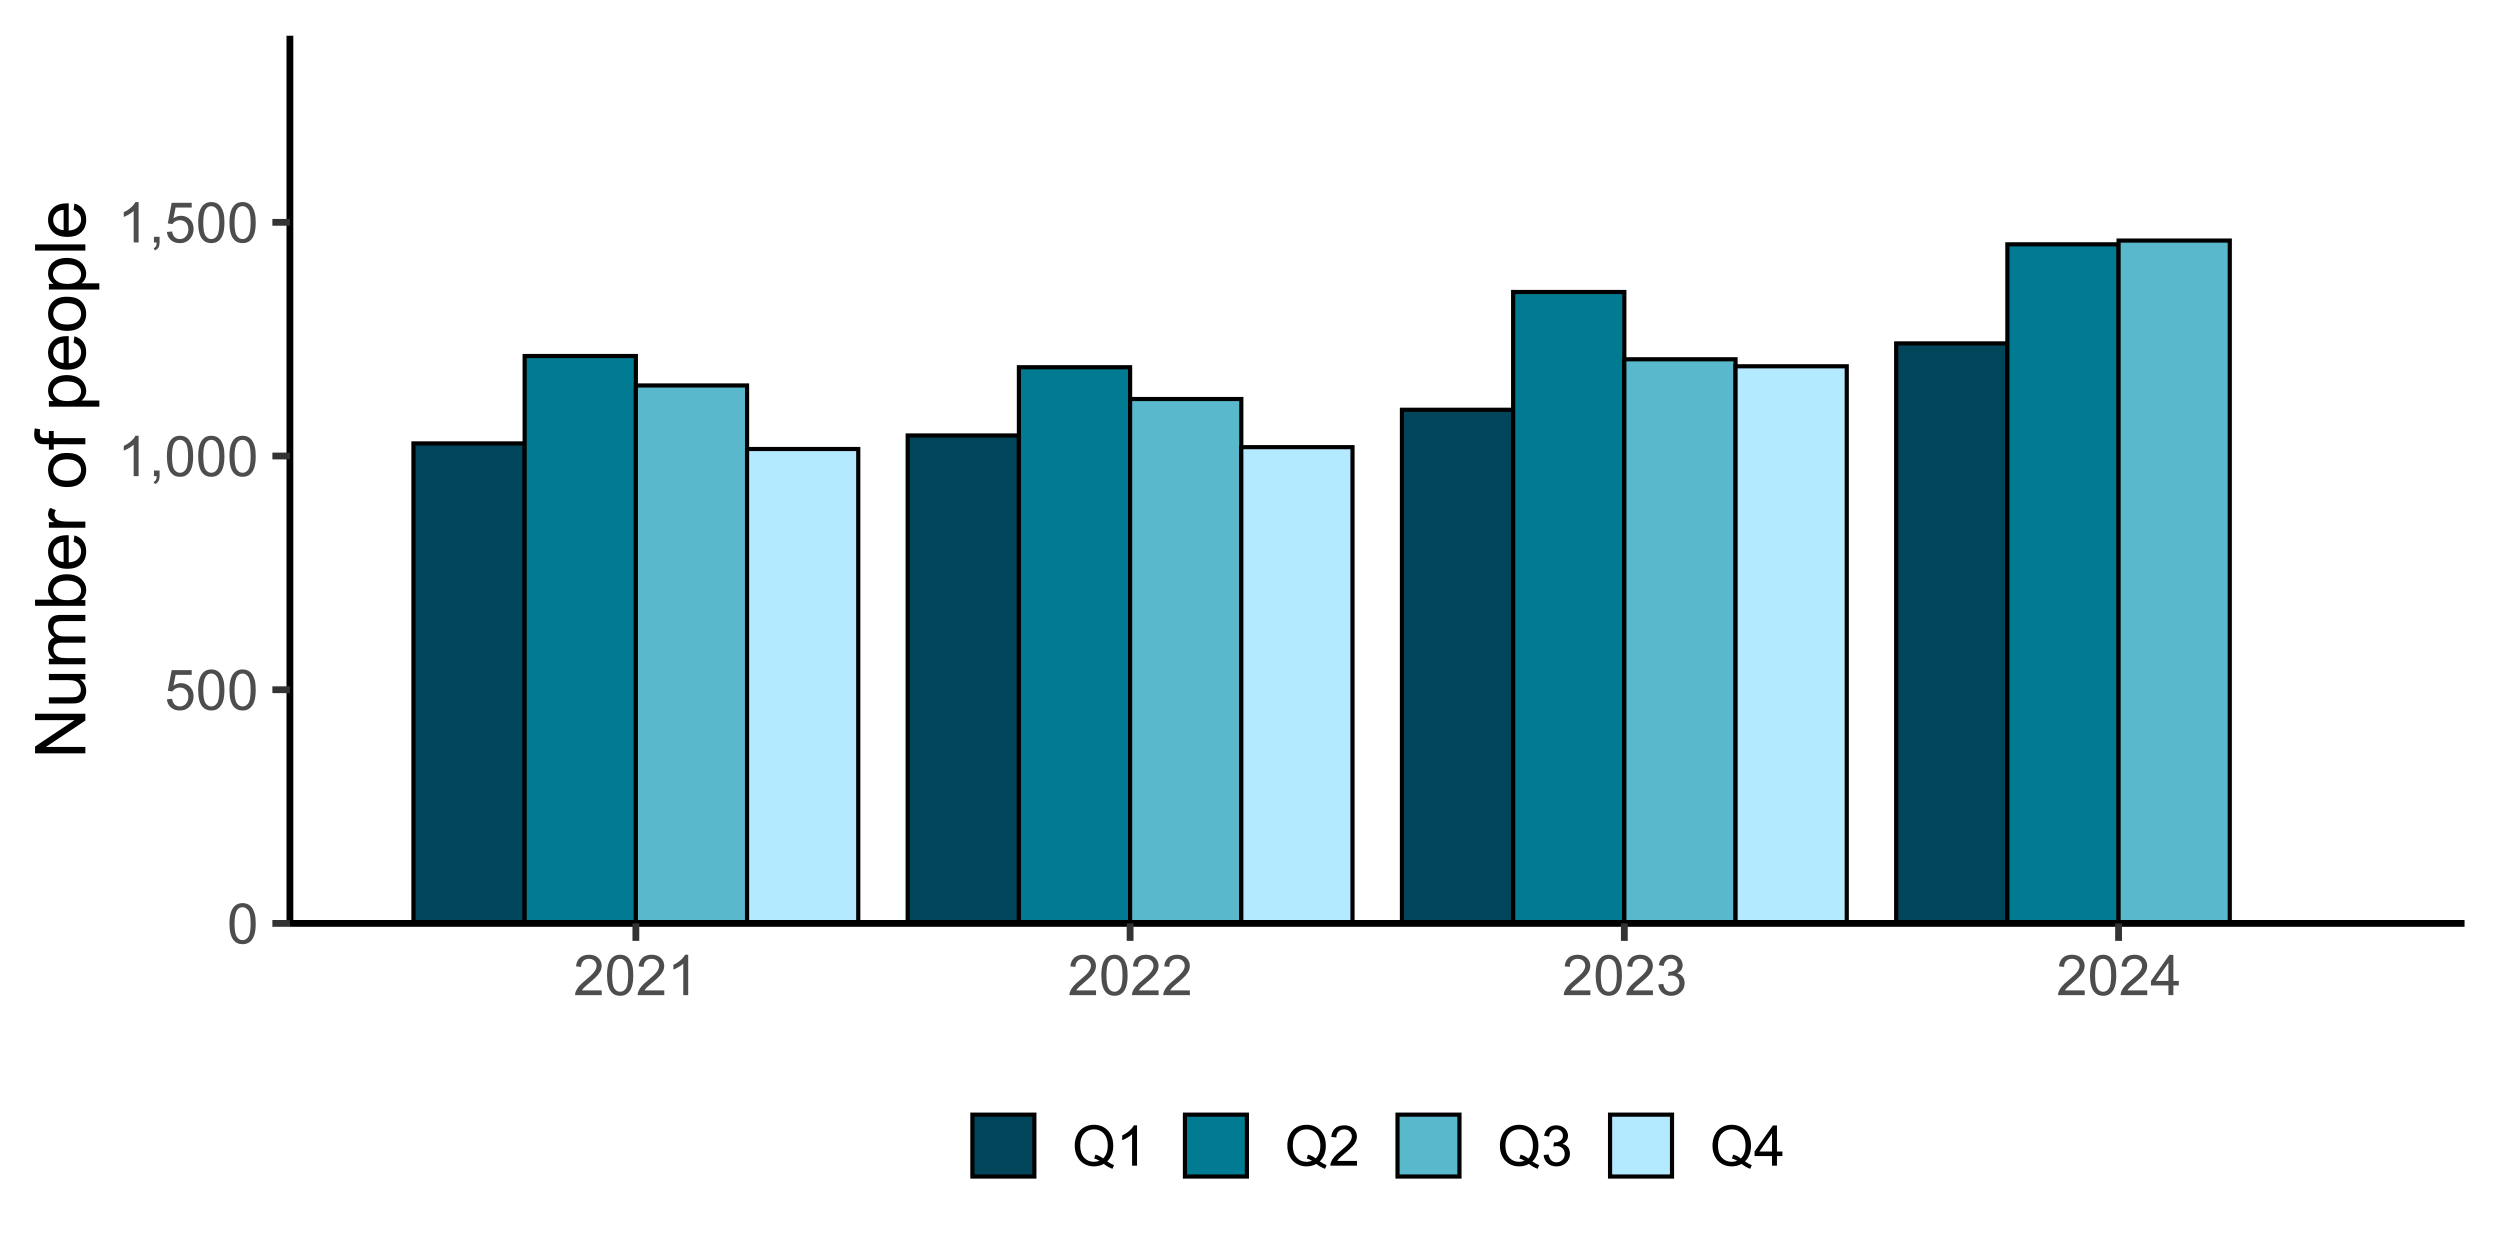
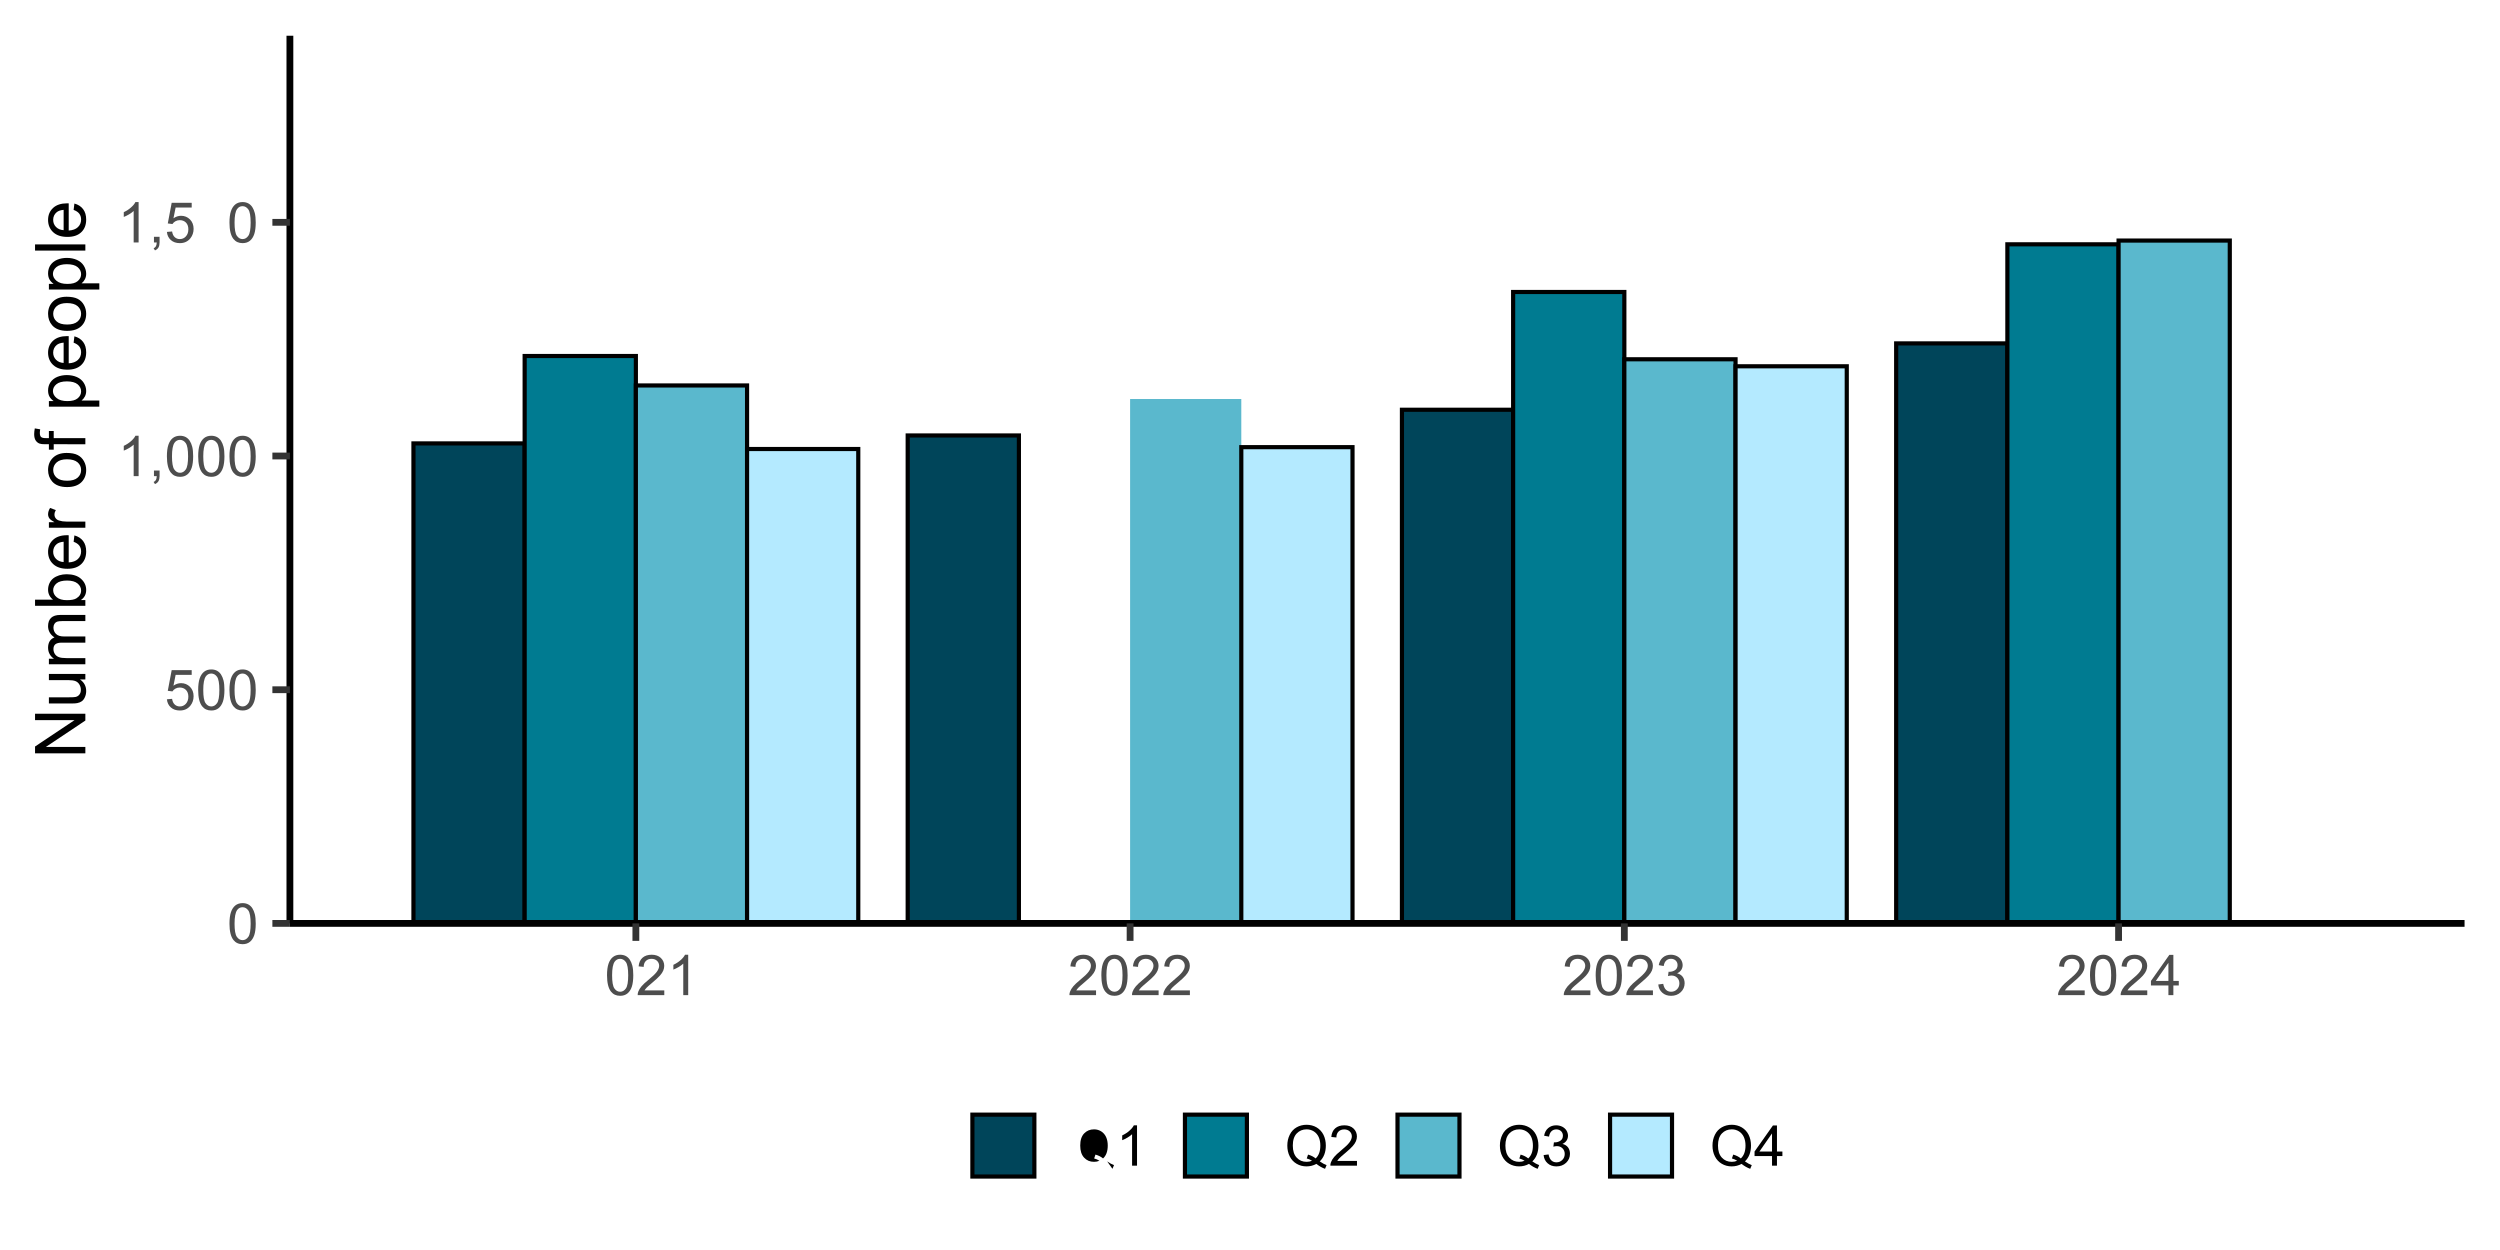
<svg xmlns="http://www.w3.org/2000/svg" width="560" height="280" xml:space="preserve" overflow="hidden">
  <rect width="100%" height="100%" fill="#808080" stroke="none" />
  <g>
-     <path d="M0 0 559.344 0 559.344 279.672 0 279.672Z" fill="#FFFFFF" transform="matrix(1.001 0 0 1 0 0.164)" />
    <path d="M0 0 559.344 0 559.344 279.672 0 279.672Z" fill="#FFFFFF" transform="matrix(1.001 0 0 1 0 0.164)" />
    <path d="M0 279.672 559.344 279.672 559.344 0 0 0Z" stroke="#FFFFFF" stroke-width="1.526" stroke-linecap="round" stroke-linejoin="round" stroke-miterlimit="10" fill="none" transform="matrix(1.001 0 0 1 0 0.164)" />
    <g>
      <path d="M64.872 206.678 551.506 206.678 551.506 7.835 64.872 7.835Z" fill="#FFFFFF" transform="matrix(1.001 0 0 1 0 0.164)" />
    </g>
    <g>
      <path d="M92.522 206.678 117.406 206.678 117.406 99.159 92.522 99.159Z" fill="#00455A" transform="matrix(1.001 0 0 1 0 0.164)" />
    </g>
    <g>
      <path d="M92.522 206.678 117.406 206.678 117.406 99.159 92.522 99.159Z" stroke="#000000" stroke-width="0.933" stroke-miterlimit="10" fill="none" transform="matrix(1.001 0 0 1 0 0.164)" />
    </g>
    <g>
      <path d="M117.406 206.678 142.291 206.678 142.291 79.583 117.406 79.583Z" fill="#007B91" transform="matrix(1.001 0 0 1 0 0.164)" />
    </g>
    <g>
      <path d="M117.406 206.678 142.291 206.678 142.291 79.583 117.406 79.583Z" stroke="#000000" stroke-width="0.933" stroke-miterlimit="10" fill="none" transform="matrix(1.001 0 0 1 0 0.164)" />
    </g>
    <g>
      <path d="M142.291 206.678 167.175 206.678 167.175 86.179 142.291 86.179Z" stroke="#000000" stroke-width="0.933" stroke-miterlimit="10" fill="#5AB8CD" transform="matrix(1.001 0 0 1 0 0.164)" />
    </g>
    <g>
      <path d="M167.175 206.678 192.06 206.678 192.06 100.415 167.175 100.415Z" fill="#B4EAFF" transform="matrix(1.001 0 0 1 0 0.164)" />
    </g>
    <g>
      <path d="M167.175 206.678 192.06 206.678 192.06 100.415 167.175 100.415Z" stroke="#000000" stroke-width="0.933" stroke-miterlimit="10" fill="none" transform="matrix(1.001 0 0 1 0 0.164)" />
    </g>
    <g>
      <path d="M203.121 206.678 228.005 206.678 228.005 97.38 203.121 97.38Z" fill="#00455A" transform="matrix(1.001 0 0 1 0 0.164)" />
    </g>
    <g>
      <path d="M203.121 206.678 228.005 206.678 228.005 97.38 203.121 97.38Z" stroke="#000000" stroke-width="0.933" stroke-miterlimit="10" fill="none" transform="matrix(1.001 0 0 1 0 0.164)" />
    </g>
    <g>
-       <path d="M228.005 206.678 252.89 206.678 252.89 82.096 228.005 82.096Z" stroke="#000000" stroke-width="0.933" stroke-miterlimit="10" fill="#007B91" transform="matrix(1.001 0 0 1 0 0.164)" />
-     </g>
+       </g>
    <g>
      <path d="M252.89 206.678 277.774 206.678 277.774 89.214 252.89 89.214Z" fill="#5AB8CD" transform="matrix(1.001 0 0 1 0 0.164)" />
    </g>
    <g>
-       <path d="M252.89 206.678 277.774 206.678 277.774 89.214 252.89 89.214Z" stroke="#000000" stroke-width="0.933" stroke-miterlimit="10" fill="none" transform="matrix(1.001 0 0 1 0 0.164)" />
-     </g>
+       </g>
    <g>
      <path d="M277.774 206.678 302.658 206.678 302.658 99.999 277.774 99.999Z" fill="#B4EAFF" transform="matrix(1.001 0 0 1 0 0.164)" />
    </g>
    <g>
      <path d="M277.774 206.678 302.658 206.678 302.658 99.999 277.774 99.999Z" stroke="#000000" stroke-width="0.933" stroke-miterlimit="10" fill="none" transform="matrix(1.001 0 0 1 0 0.164)" />
    </g>
    <g>
      <path d="M313.72 206.678 338.604 206.678 338.604 91.621 313.72 91.621Z" stroke="#000000" stroke-width="0.933" stroke-miterlimit="10" fill="#00455A" transform="matrix(1.001 0 0 1 0 0.164)" />
    </g>
    <g>
      <path d="M338.604 206.678 363.488 206.678 363.488 65.241 338.604 65.241Z" fill="#007B91" transform="matrix(1.001 0 0 1 0 0.164)" />
    </g>
    <g>
      <path d="M338.604 206.678 363.488 206.678 363.488 65.241 338.604 65.241Z" stroke="#000000" stroke-width="0.933" stroke-miterlimit="10" fill="none" transform="matrix(1.001 0 0 1 0 0.164)" />
    </g>
    <g>
      <path d="M363.488 206.678 388.373 206.678 388.373 80.314 363.488 80.314Z" stroke="#000000" stroke-width="0.933" stroke-miterlimit="10" fill="#5AB8CD" transform="matrix(1.001 0 0 1 0 0.164)" />
    </g>
    <g>
      <path d="M388.376 206.678 413.261 206.678 413.261 81.884 388.376 81.884Z" fill="#B4EAFF" transform="matrix(1.001 0 0 1 0 0.164)" />
    </g>
    <g>
      <path d="M388.376 206.678 413.261 206.678 413.261 81.884 388.376 81.884Z" stroke="#000000" stroke-width="0.933" stroke-miterlimit="10" fill="none" transform="matrix(1.001 0 0 1 0 0.164)" />
    </g>
    <g>
      <path d="M424.318 206.678 449.203 206.678 449.203 76.756 424.318 76.756Z" fill="#00455A" transform="matrix(1.001 0 0 1 0 0.164)" />
    </g>
    <g>
      <path d="M424.318 206.678 449.203 206.678 449.203 76.756 424.318 76.756Z" stroke="#000000" stroke-width="0.933" stroke-miterlimit="10" fill="none" transform="matrix(1.001 0 0 1 0 0.164)" />
    </g>
    <g>
      <path d="M449.203 206.678 474.087 206.678 474.087 54.562 449.203 54.562Z" fill="#007B91" transform="matrix(1.001 0 0 1 0 0.164)" />
    </g>
    <g>
      <path d="M449.203 206.678 474.087 206.678 474.087 54.562 449.203 54.562Z" stroke="#000000" stroke-width="0.933" stroke-miterlimit="10" fill="none" transform="matrix(1.001 0 0 1 0 0.164)" />
    </g>
    <g>
      <path d="M474.087 206.678 498.972 206.678 498.972 53.722 474.087 53.722Z" fill="#5AB8CD" transform="matrix(1.001 0 0 1 0 0.164)" />
    </g>
    <g>
      <path d="M474.087 206.678 498.972 206.678 498.972 53.722 474.087 53.722Z" stroke="#000000" stroke-width="0.933" stroke-miterlimit="10" fill="none" transform="matrix(1.001 0 0 1 0 0.164)" />
    </g>
    <path d="M64.872 206.678 64.872 7.835" stroke="#000000" stroke-width="1.526" stroke-linejoin="round" stroke-miterlimit="10" fill="none" transform="matrix(1.001 0 0 1 0 0.164)" />
    <path d="M0.522-4.442C0.522-5.503 0.632-6.36 0.85-7.012 1.069-7.661 1.393-8.163 1.826-8.518 2.257-8.866 2.799-9.044 3.458-9.047 3.94-9.044 4.366-8.945 4.732-8.753 5.094-8.555 5.394-8.275 5.633-7.91 5.872-7.541 6.056-7.094 6.193-6.572 6.326-6.043 6.394-5.333 6.398-4.442 6.394-3.383 6.285-2.53 6.07-1.881 5.852-1.229 5.527-0.727 5.097-0.376 4.66-0.02 4.114 0.154 3.458 0.154 2.588 0.154 1.908-0.157 1.413-0.782 0.819-1.529 0.522-2.748 0.522-4.442ZM1.659-4.442C1.659-2.96 1.83-1.977 2.178-1.488 2.52-0.997 2.946-0.751 3.458-0.754 3.964-0.751 4.394-0.997 4.742-1.492 5.087-1.98 5.258-2.963 5.261-4.442 5.258-5.923 5.087-6.91 4.742-7.398 4.394-7.883 3.96-8.125 3.448-8.129 2.936-8.125 2.53-7.91 2.229-7.483 1.847-6.93 1.659-5.916 1.659-4.442Z" fill="#4D4D4D" transform="matrix(1.001 0 0 1 50.88 211.345)" />
    <path d="M0.522-2.359 1.683-2.458C1.768-1.891 1.966-1.465 2.281-1.181 2.591-0.894 2.97-0.751 3.417-0.754 3.947-0.751 4.397-0.952 4.769-1.355 5.135-1.755 5.319-2.287 5.322-2.957 5.319-3.585 5.141-4.083 4.79-4.448 4.431-4.81 3.967-4.991 3.397-4.995 3.038-4.991 2.718-4.913 2.434-4.752 2.144-4.588 1.919-4.377 1.758-4.124L0.72-4.257 1.591-8.887 6.07-8.887 6.07-7.828 2.475-7.828 1.99-5.408C2.53-5.783 3.096-5.971 3.694-5.974 4.476-5.971 5.141-5.698 5.684-5.155 6.224-4.609 6.493-3.909 6.497-3.055 6.493-2.236 6.254-1.529 5.783-0.939 5.203-0.208 4.414 0.154 3.417 0.154 2.595 0.154 1.925-0.075 1.41-0.533 0.888-0.99 0.594-1.598 0.522-2.359Z" fill="#4D4D4D" transform="matrix(1.001 0 0 1 36.863 158.999)" />
    <path d="M0.522-4.442C0.522-5.503 0.632-6.36 0.85-7.012 1.069-7.661 1.393-8.163 1.826-8.518 2.257-8.866 2.799-9.044 3.458-9.047 3.94-9.044 4.366-8.945 4.732-8.753 5.094-8.555 5.394-8.275 5.633-7.91 5.872-7.541 6.056-7.094 6.193-6.572 6.326-6.043 6.394-5.333 6.398-4.442 6.394-3.383 6.285-2.53 6.07-1.881 5.852-1.229 5.527-0.727 5.097-0.376 4.66-0.02 4.114 0.154 3.458 0.154 2.588 0.154 1.908-0.157 1.413-0.782 0.819-1.529 0.522-2.748 0.522-4.442ZM1.659-4.442C1.659-2.96 1.83-1.977 2.178-1.488 2.52-0.997 2.946-0.751 3.458-0.754 3.964-0.751 4.394-0.997 4.742-1.492 5.087-1.98 5.258-2.963 5.261-4.442 5.258-5.923 5.087-6.91 4.742-7.398 4.394-7.883 3.96-8.125 3.448-8.129 2.936-8.125 2.53-7.91 2.229-7.483 1.847-6.93 1.659-5.916 1.659-4.442Z" fill="#4D4D4D" transform="matrix(1.001 0 0 1 43.87 158.999)" />
    <path d="M0.522-4.442C0.522-5.503 0.632-6.36 0.85-7.012 1.069-7.661 1.393-8.163 1.826-8.518 2.257-8.866 2.799-9.044 3.458-9.047 3.94-9.044 4.366-8.945 4.732-8.753 5.094-8.555 5.394-8.275 5.633-7.91 5.872-7.541 6.056-7.094 6.193-6.572 6.326-6.043 6.394-5.333 6.398-4.442 6.394-3.383 6.285-2.53 6.07-1.881 5.852-1.229 5.527-0.727 5.097-0.376 4.66-0.02 4.114 0.154 3.458 0.154 2.588 0.154 1.908-0.157 1.413-0.782 0.819-1.529 0.522-2.748 0.522-4.442ZM1.659-4.442C1.659-2.96 1.83-1.977 2.178-1.488 2.52-0.997 2.946-0.751 3.458-0.754 3.964-0.751 4.394-0.997 4.742-1.492 5.087-1.98 5.258-2.963 5.261-4.442 5.258-5.923 5.087-6.91 4.742-7.398 4.394-7.883 3.96-8.125 3.448-8.129 2.936-8.125 2.53-7.91 2.229-7.483 1.847-6.93 1.659-5.916 1.659-4.442Z" fill="#4D4D4D" transform="matrix(1.001 0 0 1 50.878 158.999)" />
    <path d="M4.687 0 3.581 0 3.581-7.05C3.312-6.794 2.963-6.538 2.533-6.285 2.1-6.029 1.71-5.841 1.369-5.715L1.369-6.784C1.984-7.074 2.526-7.425 2.991-7.842 3.455-8.252 3.783-8.654 3.977-9.047L4.687-9.047Z" fill="#4D4D4D" transform="matrix(1.001 0 0 1 26.356 106.656)" />
    <path d="M1.12 0 1.12-1.26 2.38-1.26 2.38 0C2.376 0.461 2.294 0.833 2.134 1.12 1.966 1.403 1.707 1.625 1.352 1.782L1.045 1.308C1.277 1.202 1.448 1.052 1.56 0.857 1.669 0.655 1.731 0.372 1.745 0Z" fill="#4D4D4D" transform="matrix(1.001 0 0 1 33.364 106.656)" />
    <path d="M0.522-4.442C0.522-5.503 0.632-6.36 0.85-7.012 1.069-7.661 1.393-8.163 1.826-8.518 2.257-8.866 2.799-9.044 3.458-9.047 3.94-9.044 4.366-8.945 4.732-8.753 5.094-8.555 5.394-8.275 5.633-7.91 5.872-7.541 6.056-7.094 6.193-6.572 6.326-6.043 6.394-5.333 6.398-4.442 6.394-3.383 6.285-2.53 6.07-1.881 5.852-1.229 5.527-0.727 5.097-0.376 4.66-0.02 4.114 0.154 3.458 0.154 2.588 0.154 1.908-0.157 1.413-0.782 0.819-1.529 0.522-2.748 0.522-4.442ZM1.659-4.442C1.659-2.96 1.83-1.977 2.178-1.488 2.52-0.997 2.946-0.751 3.458-0.754 3.964-0.751 4.394-0.997 4.742-1.492 5.087-1.98 5.258-2.963 5.261-4.442 5.258-5.923 5.087-6.91 4.742-7.398 4.394-7.883 3.96-8.125 3.448-8.129 2.936-8.125 2.53-7.91 2.229-7.483 1.847-6.93 1.659-5.916 1.659-4.442Z" fill="#4D4D4D" transform="matrix(1.001 0 0 1 36.864 106.656)" />
    <path d="M0.522-4.442C0.522-5.503 0.632-6.36 0.85-7.012 1.069-7.661 1.393-8.163 1.826-8.518 2.257-8.866 2.799-9.044 3.458-9.047 3.94-9.044 4.366-8.945 4.732-8.753 5.094-8.555 5.394-8.275 5.633-7.91 5.872-7.541 6.056-7.094 6.193-6.572 6.326-6.043 6.394-5.333 6.398-4.442 6.394-3.383 6.285-2.53 6.07-1.881 5.852-1.229 5.527-0.727 5.097-0.376 4.66-0.02 4.114 0.154 3.458 0.154 2.588 0.154 1.908-0.157 1.413-0.782 0.819-1.529 0.522-2.748 0.522-4.442ZM1.659-4.442C1.659-2.96 1.83-1.977 2.178-1.488 2.52-0.997 2.946-0.751 3.458-0.754 3.964-0.751 4.394-0.997 4.742-1.492 5.087-1.98 5.258-2.963 5.261-4.442 5.258-5.923 5.087-6.91 4.742-7.398 4.394-7.883 3.96-8.125 3.448-8.129 2.936-8.125 2.53-7.91 2.229-7.483 1.847-6.93 1.659-5.916 1.659-4.442Z" fill="#4D4D4D" transform="matrix(1.001 0 0 1 43.872 106.656)" />
    <path d="M0.522-4.442C0.522-5.503 0.632-6.36 0.85-7.012 1.069-7.661 1.393-8.163 1.826-8.518 2.257-8.866 2.799-9.044 3.458-9.047 3.94-9.044 4.366-8.945 4.732-8.753 5.094-8.555 5.394-8.275 5.633-7.91 5.872-7.541 6.056-7.094 6.193-6.572 6.326-6.043 6.394-5.333 6.398-4.442 6.394-3.383 6.285-2.53 6.07-1.881 5.852-1.229 5.527-0.727 5.097-0.376 4.66-0.02 4.114 0.154 3.458 0.154 2.588 0.154 1.908-0.157 1.413-0.782 0.819-1.529 0.522-2.748 0.522-4.442ZM1.659-4.442C1.659-2.96 1.83-1.977 2.178-1.488 2.52-0.997 2.946-0.751 3.458-0.754 3.964-0.751 4.394-0.997 4.742-1.492 5.087-1.98 5.258-2.963 5.261-4.442 5.258-5.923 5.087-6.91 4.742-7.398 4.394-7.883 3.96-8.125 3.448-8.129 2.936-8.125 2.53-7.91 2.229-7.483 1.847-6.93 1.659-5.916 1.659-4.442Z" fill="#4D4D4D" transform="matrix(1.001 0 0 1 50.879 106.656)" />
    <path d="M4.687 0 3.581 0 3.581-7.05C3.312-6.794 2.963-6.538 2.533-6.285 2.1-6.029 1.71-5.841 1.369-5.715L1.369-6.784C1.984-7.074 2.526-7.425 2.991-7.842 3.455-8.252 3.783-8.654 3.977-9.047L4.687-9.047Z" fill="#4D4D4D" transform="matrix(1.001 0 0 1 26.356 54.309)" />
    <path d="M1.12 0 1.12-1.26 2.38-1.26 2.38 0C2.376 0.461 2.294 0.833 2.134 1.12 1.966 1.403 1.707 1.625 1.352 1.782L1.045 1.308C1.277 1.202 1.448 1.052 1.56 0.857 1.669 0.655 1.731 0.372 1.745 0Z" fill="#4D4D4D" transform="matrix(1.001 0 0 1 33.364 54.309)" />
    <path d="M0.522-2.359 1.683-2.458C1.768-1.891 1.966-1.465 2.281-1.181 2.591-0.894 2.97-0.751 3.417-0.754 3.947-0.751 4.397-0.952 4.769-1.355 5.135-1.755 5.319-2.287 5.322-2.957 5.319-3.585 5.141-4.083 4.79-4.448 4.431-4.81 3.967-4.991 3.397-4.995 3.038-4.991 2.718-4.913 2.434-4.752 2.144-4.588 1.919-4.377 1.758-4.124L0.72-4.257 1.591-8.887 6.07-8.887 6.07-7.828 2.475-7.828 1.99-5.408C2.53-5.783 3.096-5.971 3.694-5.974 4.476-5.971 5.141-5.698 5.684-5.155 6.224-4.609 6.493-3.909 6.497-3.055 6.493-2.236 6.254-1.529 5.783-0.939 5.203-0.208 4.414 0.154 3.417 0.154 2.595 0.154 1.925-0.075 1.41-0.533 0.888-0.99 0.594-1.598 0.522-2.359Z" fill="#4D4D4D" transform="matrix(1.001 0 0 1 36.864 54.309)" />
-     <path d="M0.522-4.442C0.522-5.503 0.632-6.36 0.85-7.012 1.069-7.661 1.393-8.163 1.826-8.518 2.257-8.866 2.799-9.044 3.458-9.047 3.94-9.044 4.366-8.945 4.732-8.753 5.094-8.555 5.394-8.275 5.633-7.91 5.872-7.541 6.056-7.094 6.193-6.572 6.326-6.043 6.394-5.333 6.398-4.442 6.394-3.383 6.285-2.53 6.07-1.881 5.852-1.229 5.527-0.727 5.097-0.376 4.66-0.02 4.114 0.154 3.458 0.154 2.588 0.154 1.908-0.157 1.413-0.782 0.819-1.529 0.522-2.748 0.522-4.442ZM1.659-4.442C1.659-2.96 1.83-1.977 2.178-1.488 2.52-0.997 2.946-0.751 3.458-0.754 3.964-0.751 4.394-0.997 4.742-1.492 5.087-1.98 5.258-2.963 5.261-4.442 5.258-5.923 5.087-6.91 4.742-7.398 4.394-7.883 3.96-8.125 3.448-8.129 2.936-8.125 2.53-7.91 2.229-7.483 1.847-6.93 1.659-5.916 1.659-4.442Z" fill="#4D4D4D" transform="matrix(1.001 0 0 1 43.872 54.309)" />
    <path d="M0.522-4.442C0.522-5.503 0.632-6.36 0.85-7.012 1.069-7.661 1.393-8.163 1.826-8.518 2.257-8.866 2.799-9.044 3.458-9.047 3.94-9.044 4.366-8.945 4.732-8.753 5.094-8.555 5.394-8.275 5.633-7.91 5.872-7.541 6.056-7.094 6.193-6.572 6.326-6.043 6.394-5.333 6.398-4.442 6.394-3.383 6.285-2.53 6.07-1.881 5.852-1.229 5.527-0.727 5.097-0.376 4.66-0.02 4.114 0.154 3.458 0.154 2.588 0.154 1.908-0.157 1.413-0.782 0.819-1.529 0.522-2.748 0.522-4.442ZM1.659-4.442C1.659-2.96 1.83-1.977 2.178-1.488 2.52-0.997 2.946-0.751 3.458-0.754 3.964-0.751 4.394-0.997 4.742-1.492 5.087-1.98 5.258-2.963 5.261-4.442 5.258-5.923 5.087-6.91 4.742-7.398 4.394-7.883 3.96-8.125 3.448-8.129 2.936-8.125 2.53-7.91 2.229-7.483 1.847-6.93 1.659-5.916 1.659-4.442Z" fill="#4D4D4D" transform="matrix(1.001 0 0 1 50.879 54.309)" />
    <path d="M60.953 206.678 64.872 206.678" stroke="#333333" stroke-width="1.526" stroke-linejoin="round" stroke-miterlimit="10" fill="none" transform="matrix(1.001 0 0 1 0 0.164)" />
    <path d="M60.953 154.332 64.872 154.332" stroke="#333333" stroke-width="1.526" stroke-linejoin="round" stroke-miterlimit="10" fill="none" transform="matrix(1.001 0 0 1 0 0.164)" />
    <path d="M60.953 101.985 64.872 101.985" stroke="#333333" stroke-width="1.526" stroke-linejoin="round" stroke-miterlimit="10" fill="none" transform="matrix(1.001 0 0 1 0 0.164)" />
    <path d="M60.953 49.639 64.872 49.639" stroke="#333333" stroke-width="1.526" stroke-linejoin="round" stroke-miterlimit="10" fill="none" transform="matrix(1.001 0 0 1 0 0.164)" />
    <path d="M64.872 206.678 551.509 206.678" stroke="#000000" stroke-width="1.526" stroke-linejoin="round" stroke-miterlimit="10" fill="none" transform="matrix(1.001 0 0 1 0 0.164)" />
    <path d="M142.291 210.597 142.291 206.678" stroke="#333333" stroke-width="1.526" stroke-linejoin="round" stroke-miterlimit="10" fill="none" transform="matrix(1.001 0 0 1 0 0.164)" />
    <path d="M252.89 210.597 252.89 206.678" stroke="#333333" stroke-width="1.526" stroke-linejoin="round" stroke-miterlimit="10" fill="none" transform="matrix(1.001 0 0 1 0 0.164)" />
    <path d="M363.488 210.597 363.488 206.678" stroke="#333333" stroke-width="1.526" stroke-linejoin="round" stroke-miterlimit="10" fill="none" transform="matrix(1.001 0 0 1 0 0.164)" />
    <path d="M474.087 210.597 474.087 206.678" stroke="#333333" stroke-width="1.526" stroke-linejoin="round" stroke-miterlimit="10" fill="none" transform="matrix(1.001 0 0 1 0 0.164)" />
-     <path d="M6.336-1.062 6.336 0 0.382 0C0.372-0.266 0.413-0.522 0.509-0.768 0.659-1.171 0.901-1.57 1.236-1.966 1.567-2.359 2.052-2.813 2.687-3.332 3.663-4.131 4.325-4.766 4.67-5.237 5.012-5.705 5.182-6.149 5.186-6.568 5.182-7.005 5.025-7.374 4.715-7.678 4.401-7.975 3.991-8.125 3.489-8.129 2.953-8.125 2.53-7.968 2.212-7.651 1.891-7.33 1.727-6.886 1.727-6.323L0.591-6.439C0.666-7.285 0.959-7.934 1.468-8.378 1.973-8.822 2.656-9.044 3.516-9.047 4.377-9.044 5.059-8.805 5.565-8.327 6.067-7.845 6.319-7.251 6.323-6.545 6.319-6.183 6.244-5.828 6.101-5.483 5.951-5.131 5.708-4.762 5.367-4.38 5.025-3.991 4.455-3.465 3.663-2.796 2.994-2.236 2.567-1.857 2.383-1.663 2.192-1.461 2.038-1.26 1.919-1.062Z" fill="#4D4D4D" transform="matrix(1.001 0 0 1 128.444 222.905)" />
    <path d="M0.522-4.442C0.522-5.503 0.632-6.36 0.85-7.012 1.069-7.661 1.393-8.163 1.826-8.518 2.257-8.866 2.799-9.044 3.458-9.047 3.94-9.044 4.366-8.945 4.732-8.753 5.094-8.555 5.394-8.275 5.633-7.91 5.872-7.541 6.056-7.094 6.193-6.572 6.326-6.043 6.394-5.333 6.398-4.442 6.394-3.383 6.285-2.53 6.07-1.881 5.852-1.229 5.527-0.727 5.097-0.376 4.66-0.02 4.114 0.154 3.458 0.154 2.588 0.154 1.908-0.157 1.413-0.782 0.819-1.529 0.522-2.748 0.522-4.442ZM1.659-4.442C1.659-2.96 1.83-1.977 2.178-1.488 2.52-0.997 2.946-0.751 3.458-0.754 3.964-0.751 4.394-0.997 4.742-1.492 5.087-1.98 5.258-2.963 5.261-4.442 5.258-5.923 5.087-6.91 4.742-7.398 4.394-7.883 3.96-8.125 3.448-8.129 2.936-8.125 2.53-7.91 2.229-7.483 1.847-6.93 1.659-5.916 1.659-4.442Z" fill="#4D4D4D" transform="matrix(1.001 0 0 1 135.451 222.905)" />
    <path d="M6.336-1.062 6.336 0 0.382 0C0.372-0.266 0.413-0.522 0.509-0.768 0.659-1.171 0.901-1.57 1.236-1.966 1.567-2.359 2.052-2.813 2.687-3.332 3.663-4.131 4.325-4.766 4.67-5.237 5.012-5.705 5.182-6.149 5.186-6.568 5.182-7.005 5.025-7.374 4.715-7.678 4.401-7.975 3.991-8.125 3.489-8.129 2.953-8.125 2.53-7.968 2.212-7.651 1.891-7.33 1.727-6.886 1.727-6.323L0.591-6.439C0.666-7.285 0.959-7.934 1.468-8.378 1.973-8.822 2.656-9.044 3.516-9.047 4.377-9.044 5.059-8.805 5.565-8.327 6.067-7.845 6.319-7.251 6.323-6.545 6.319-6.183 6.244-5.828 6.101-5.483 5.951-5.131 5.708-4.762 5.367-4.38 5.025-3.991 4.455-3.465 3.663-2.796 2.994-2.236 2.567-1.857 2.383-1.663 2.192-1.461 2.038-1.26 1.919-1.062Z" fill="#4D4D4D" transform="matrix(1.001 0 0 1 142.459 222.905)" />
    <path d="M4.687 0 3.581 0 3.581-7.05C3.312-6.794 2.963-6.538 2.533-6.285 2.1-6.029 1.71-5.841 1.369-5.715L1.369-6.784C1.984-7.074 2.526-7.425 2.991-7.842 3.455-8.252 3.783-8.654 3.977-9.047L4.687-9.047Z" fill="#4D4D4D" transform="matrix(1.001 0 0 1 149.466 222.905)" />
    <path d="M6.336-1.062 6.336 0 0.382 0C0.372-0.266 0.413-0.522 0.509-0.768 0.659-1.171 0.901-1.57 1.236-1.966 1.567-2.359 2.052-2.813 2.687-3.332 3.663-4.131 4.325-4.766 4.67-5.237 5.012-5.705 5.182-6.149 5.186-6.568 5.182-7.005 5.025-7.374 4.715-7.678 4.401-7.975 3.991-8.125 3.489-8.129 2.953-8.125 2.53-7.968 2.212-7.651 1.891-7.33 1.727-6.886 1.727-6.323L0.591-6.439C0.666-7.285 0.959-7.934 1.468-8.378 1.973-8.822 2.656-9.044 3.516-9.047 4.377-9.044 5.059-8.805 5.565-8.327 6.067-7.845 6.319-7.251 6.323-6.545 6.319-6.183 6.244-5.828 6.101-5.483 5.951-5.131 5.708-4.762 5.367-4.38 5.025-3.991 4.455-3.465 3.663-2.796 2.994-2.236 2.567-1.857 2.383-1.663 2.192-1.461 2.038-1.26 1.919-1.062Z" fill="#4D4D4D" transform="matrix(1.001 0 0 1 239.172 222.905)" />
    <path d="M0.522-4.442C0.522-5.503 0.632-6.36 0.85-7.012 1.069-7.661 1.393-8.163 1.826-8.518 2.257-8.866 2.799-9.044 3.458-9.047 3.94-9.044 4.366-8.945 4.732-8.753 5.094-8.555 5.394-8.275 5.633-7.91 5.872-7.541 6.056-7.094 6.193-6.572 6.326-6.043 6.394-5.333 6.398-4.442 6.394-3.383 6.285-2.53 6.07-1.881 5.852-1.229 5.527-0.727 5.097-0.376 4.66-0.02 4.114 0.154 3.458 0.154 2.588 0.154 1.908-0.157 1.413-0.782 0.819-1.529 0.522-2.748 0.522-4.442ZM1.659-4.442C1.659-2.96 1.83-1.977 2.178-1.488 2.52-0.997 2.946-0.751 3.458-0.754 3.964-0.751 4.394-0.997 4.742-1.492 5.087-1.98 5.258-2.963 5.261-4.442 5.258-5.923 5.087-6.91 4.742-7.398 4.394-7.883 3.96-8.125 3.448-8.129 2.936-8.125 2.53-7.91 2.229-7.483 1.847-6.93 1.659-5.916 1.659-4.442Z" fill="#4D4D4D" transform="matrix(1.001 0 0 1 246.18 222.905)" />
    <path d="M6.336-1.062 6.336 0 0.382 0C0.372-0.266 0.413-0.522 0.509-0.768 0.659-1.171 0.901-1.57 1.236-1.966 1.567-2.359 2.052-2.813 2.687-3.332 3.663-4.131 4.325-4.766 4.67-5.237 5.012-5.705 5.182-6.149 5.186-6.568 5.182-7.005 5.025-7.374 4.715-7.678 4.401-7.975 3.991-8.125 3.489-8.129 2.953-8.125 2.53-7.968 2.212-7.651 1.891-7.33 1.727-6.886 1.727-6.323L0.591-6.439C0.666-7.285 0.959-7.934 1.468-8.378 1.973-8.822 2.656-9.044 3.516-9.047 4.377-9.044 5.059-8.805 5.565-8.327 6.067-7.845 6.319-7.251 6.323-6.545 6.319-6.183 6.244-5.828 6.101-5.483 5.951-5.131 5.708-4.762 5.367-4.38 5.025-3.991 4.455-3.465 3.663-2.796 2.994-2.236 2.567-1.857 2.383-1.663 2.192-1.461 2.038-1.26 1.919-1.062Z" fill="#4D4D4D" transform="matrix(1.001 0 0 1 253.187 222.905)" />
    <path d="M6.336-1.062 6.336 0 0.382 0C0.372-0.266 0.413-0.522 0.509-0.768 0.659-1.171 0.901-1.57 1.236-1.966 1.567-2.359 2.052-2.813 2.687-3.332 3.663-4.131 4.325-4.766 4.67-5.237 5.012-5.705 5.182-6.149 5.186-6.568 5.182-7.005 5.025-7.374 4.715-7.678 4.401-7.975 3.991-8.125 3.489-8.129 2.953-8.125 2.53-7.968 2.212-7.651 1.891-7.33 1.727-6.886 1.727-6.323L0.591-6.439C0.666-7.285 0.959-7.934 1.468-8.378 1.973-8.822 2.656-9.044 3.516-9.047 4.377-9.044 5.059-8.805 5.565-8.327 6.067-7.845 6.319-7.251 6.323-6.545 6.319-6.183 6.244-5.828 6.101-5.483 5.951-5.131 5.708-4.762 5.367-4.38 5.025-3.991 4.455-3.465 3.663-2.796 2.994-2.236 2.567-1.857 2.383-1.663 2.192-1.461 2.038-1.26 1.919-1.062Z" fill="#4D4D4D" transform="matrix(1.001 0 0 1 260.195 222.905)" />
    <path d="M6.336-1.062 6.336 0 0.382 0C0.372-0.266 0.413-0.522 0.509-0.768 0.659-1.171 0.901-1.57 1.236-1.966 1.567-2.359 2.052-2.813 2.687-3.332 3.663-4.131 4.325-4.766 4.67-5.237 5.012-5.705 5.182-6.149 5.186-6.568 5.182-7.005 5.025-7.374 4.715-7.678 4.401-7.975 3.991-8.125 3.489-8.129 2.953-8.125 2.53-7.968 2.212-7.651 1.891-7.33 1.727-6.886 1.727-6.323L0.591-6.439C0.666-7.285 0.959-7.934 1.468-8.378 1.973-8.822 2.656-9.044 3.516-9.047 4.377-9.044 5.059-8.805 5.565-8.327 6.067-7.845 6.319-7.251 6.323-6.545 6.319-6.183 6.244-5.828 6.101-5.483 5.951-5.131 5.708-4.762 5.367-4.38 5.025-3.991 4.455-3.465 3.663-2.796 2.994-2.236 2.567-1.857 2.383-1.663 2.192-1.461 2.038-1.26 1.919-1.062Z" fill="#4D4D4D" transform="matrix(1.001 0 0 1 349.901 222.905)" />
    <path d="M0.522-4.442C0.522-5.503 0.632-6.36 0.85-7.012 1.069-7.661 1.393-8.163 1.826-8.518 2.257-8.866 2.799-9.044 3.458-9.047 3.94-9.044 4.366-8.945 4.732-8.753 5.094-8.555 5.394-8.275 5.633-7.91 5.872-7.541 6.056-7.094 6.193-6.572 6.326-6.043 6.394-5.333 6.398-4.442 6.394-3.383 6.285-2.53 6.07-1.881 5.852-1.229 5.527-0.727 5.097-0.376 4.66-0.02 4.114 0.154 3.458 0.154 2.588 0.154 1.908-0.157 1.413-0.782 0.819-1.529 0.522-2.748 0.522-4.442ZM1.659-4.442C1.659-2.96 1.83-1.977 2.178-1.488 2.52-0.997 2.946-0.751 3.458-0.754 3.964-0.751 4.394-0.997 4.742-1.492 5.087-1.98 5.258-2.963 5.261-4.442 5.258-5.923 5.087-6.91 4.742-7.398 4.394-7.883 3.96-8.125 3.448-8.129 2.936-8.125 2.53-7.91 2.229-7.483 1.847-6.93 1.659-5.916 1.659-4.442Z" fill="#4D4D4D" transform="matrix(1.001 0 0 1 356.908 222.905)" />
    <path d="M6.336-1.062 6.336 0 0.382 0C0.372-0.266 0.413-0.522 0.509-0.768 0.659-1.171 0.901-1.57 1.236-1.966 1.567-2.359 2.052-2.813 2.687-3.332 3.663-4.131 4.325-4.766 4.67-5.237 5.012-5.705 5.182-6.149 5.186-6.568 5.182-7.005 5.025-7.374 4.715-7.678 4.401-7.975 3.991-8.125 3.489-8.129 2.953-8.125 2.53-7.968 2.212-7.651 1.891-7.33 1.727-6.886 1.727-6.323L0.591-6.439C0.666-7.285 0.959-7.934 1.468-8.378 1.973-8.822 2.656-9.044 3.516-9.047 4.377-9.044 5.059-8.805 5.565-8.327 6.067-7.845 6.319-7.251 6.323-6.545 6.319-6.183 6.244-5.828 6.101-5.483 5.951-5.131 5.708-4.762 5.367-4.38 5.025-3.991 4.455-3.465 3.663-2.796 2.994-2.236 2.567-1.857 2.383-1.663 2.192-1.461 2.038-1.26 1.919-1.062Z" fill="#4D4D4D" transform="matrix(1.001 0 0 1 363.916 222.905)" />
    <path d="M0.529-2.38 1.635-2.526C1.758-1.895 1.977-1.444 2.284-1.168 2.588-0.891 2.957-0.751 3.397-0.754 3.916-0.751 4.356-0.932 4.715-1.294 5.073-1.652 5.254-2.1 5.254-2.636 5.254-3.141 5.087-3.561 4.756-3.892 4.421-4.22 3.998-4.384 3.489-4.387 3.277-4.384 3.018-4.343 2.711-4.264L2.834-5.237C2.902-5.227 2.963-5.223 3.011-5.223 3.482-5.223 3.906-5.346 4.281-5.592 4.657-5.838 4.844-6.217 4.848-6.729 4.844-7.132 4.708-7.466 4.435-7.736 4.162-7.999 3.807-8.132 3.373-8.135 2.939-8.132 2.581-7.996 2.298-7.729 2.007-7.456 1.823-7.053 1.745-6.514L0.638-6.712C0.772-7.449 1.079-8.023 1.56-8.432 2.038-8.839 2.636-9.044 3.349-9.047 3.841-9.044 4.291-8.938 4.708-8.73 5.118-8.514 5.435-8.228 5.657-7.866 5.872-7.5 5.981-7.111 5.985-6.705 5.981-6.312 5.875-5.957 5.671-5.64 5.459-5.319 5.152-5.066 4.745-4.879 5.275-4.752 5.688-4.496 5.985-4.114 6.278-3.725 6.425-3.24 6.428-2.659 6.425-1.871 6.138-1.205 5.568-0.659 4.991-0.113 4.267 0.157 3.393 0.16 2.598 0.157 1.939-0.075 1.42-0.546 0.894-1.014 0.597-1.625 0.529-2.38Z" fill="#4D4D4D" transform="matrix(1.001 0 0 1 370.923 222.905)" />
    <path d="M6.336-1.062 6.336 0 0.382 0C0.372-0.266 0.413-0.522 0.509-0.768 0.659-1.171 0.901-1.57 1.236-1.966 1.567-2.359 2.052-2.813 2.687-3.332 3.663-4.131 4.325-4.766 4.67-5.237 5.012-5.705 5.182-6.149 5.186-6.568 5.182-7.005 5.025-7.374 4.715-7.678 4.401-7.975 3.991-8.125 3.489-8.129 2.953-8.125 2.53-7.968 2.212-7.651 1.891-7.33 1.727-6.886 1.727-6.323L0.591-6.439C0.666-7.285 0.959-7.934 1.468-8.378 1.973-8.822 2.656-9.044 3.516-9.047 4.377-9.044 5.059-8.805 5.565-8.327 6.067-7.845 6.319-7.251 6.323-6.545 6.319-6.183 6.244-5.828 6.101-5.483 5.951-5.131 5.708-4.762 5.367-4.38 5.025-3.991 4.455-3.465 3.663-2.796 2.994-2.236 2.567-1.857 2.383-1.663 2.192-1.461 2.038-1.26 1.919-1.062Z" fill="#4D4D4D" transform="matrix(1.001 0 0 1 460.629 222.905)" />
    <path d="M0.522-4.442C0.522-5.503 0.632-6.36 0.85-7.012 1.069-7.661 1.393-8.163 1.826-8.518 2.257-8.866 2.799-9.044 3.458-9.047 3.94-9.044 4.366-8.945 4.732-8.753 5.094-8.555 5.394-8.275 5.633-7.91 5.872-7.541 6.056-7.094 6.193-6.572 6.326-6.043 6.394-5.333 6.398-4.442 6.394-3.383 6.285-2.53 6.07-1.881 5.852-1.229 5.527-0.727 5.097-0.376 4.66-0.02 4.114 0.154 3.458 0.154 2.588 0.154 1.908-0.157 1.413-0.782 0.819-1.529 0.522-2.748 0.522-4.442ZM1.659-4.442C1.659-2.96 1.83-1.977 2.178-1.488 2.52-0.997 2.946-0.751 3.458-0.754 3.964-0.751 4.394-0.997 4.742-1.492 5.087-1.98 5.258-2.963 5.261-4.442 5.258-5.923 5.087-6.91 4.742-7.398 4.394-7.883 3.96-8.125 3.448-8.129 2.936-8.125 2.53-7.91 2.229-7.483 1.847-6.93 1.659-5.916 1.659-4.442Z" fill="#4D4D4D" transform="matrix(1.001 0 0 1 467.637 222.905)" />
    <path d="M6.336-1.062 6.336 0 0.382 0C0.372-0.266 0.413-0.522 0.509-0.768 0.659-1.171 0.901-1.57 1.236-1.966 1.567-2.359 2.052-2.813 2.687-3.332 3.663-4.131 4.325-4.766 4.67-5.237 5.012-5.705 5.182-6.149 5.186-6.568 5.182-7.005 5.025-7.374 4.715-7.678 4.401-7.975 3.991-8.125 3.489-8.129 2.953-8.125 2.53-7.968 2.212-7.651 1.891-7.33 1.727-6.886 1.727-6.323L0.591-6.439C0.666-7.285 0.959-7.934 1.468-8.378 1.973-8.822 2.656-9.044 3.516-9.047 4.377-9.044 5.059-8.805 5.565-8.327 6.067-7.845 6.319-7.251 6.323-6.545 6.319-6.183 6.244-5.828 6.101-5.483 5.951-5.131 5.708-4.762 5.367-4.38 5.025-3.991 4.455-3.465 3.663-2.796 2.994-2.236 2.567-1.857 2.383-1.663 2.192-1.461 2.038-1.26 1.919-1.062Z" fill="#4D4D4D" transform="matrix(1.001 0 0 1 474.644 222.905)" />
    <path d="M4.069 0 4.069-2.158 0.16-2.158 0.16-3.172 4.271-9.009 5.176-9.009 5.176-3.172 6.391-3.172 6.391-2.158 5.176-2.158 5.176 0ZM4.069-3.172 4.069-7.234 1.246-3.172Z" fill="#4D4D4D" transform="matrix(1.001 0 0 1 481.652 222.905)" />
    <path d="M0-1.198-11.259-1.198-11.259-2.728-2.421-8.641-11.259-8.641-11.259-10.071 0-10.071 0-8.542-8.849-2.629 0-2.629Z" transform="matrix(1.001 0 0 1 19.12 169.947)" />
    <path d="M0-6.384-1.198-6.384C-0.277-5.746 0.184-4.882 0.184-3.796 0.184-3.312 0.092-2.861-0.092-2.444-0.277-2.024-0.505-1.717-0.785-1.516-1.062-1.314-1.407-1.171-1.813-1.092-2.083-1.031-2.513-1.004-3.103-1.007L-8.159-1.007-8.159-2.39-3.632-2.39C-2.909-2.386-2.424-2.414-2.175-2.472-1.809-2.557-1.523-2.741-1.318-3.025-1.106-3.305-1.004-3.653-1.007-4.069-1.004-4.483-1.11-4.872-1.325-5.237-1.533-5.599-1.823-5.855-2.192-6.009-2.557-6.159-3.086-6.237-3.786-6.237L-8.159-6.237-8.159-7.62 0-7.62Z" transform="matrix(1.001 0 0 1 19.12 158.586)" />
    <path d="M0-1.038-8.159-1.038-8.159-2.274-7.012-2.274C-7.408-2.53-7.733-2.868-7.978-3.294-8.221-3.718-8.34-4.203-8.344-4.749-8.34-5.35-8.214-5.845-7.965-6.234-7.712-6.616-7.364-6.889-6.913-7.053-7.866-7.695-8.34-8.535-8.344-9.573-8.34-10.379-8.118-11-7.671-11.437-7.221-11.87-6.527-12.089-5.599-12.092L0-12.092 0-10.716-5.138-10.716C-5.688-10.713-6.087-10.669-6.333-10.58-6.575-10.491-6.77-10.327-6.92-10.092-7.064-9.856-7.139-9.58-7.142-9.266-7.139-8.689-6.947-8.214-6.568-7.835-6.186-7.453-5.575-7.262-4.739-7.265L0-7.265 0-5.886-5.298-5.886C-5.91-5.882-6.37-5.77-6.681-5.548-6.985-5.319-7.139-4.95-7.142-4.442-7.139-4.049-7.036-3.691-6.835-3.359-6.627-3.028-6.326-2.789-5.937-2.642-5.541-2.492-4.974-2.417-4.233-2.421L0-2.421Z" transform="matrix(1.001 0 0 1 19.12 149.837)" />
    <path d="M0-2.311 0-1.031-11.259-1.031-11.259-2.414-7.244-2.414C-7.975-2.994-8.34-3.738-8.344-4.646-8.34-5.145-8.241-5.623-8.04-6.073-7.835-6.521-7.548-6.889-7.186-7.18-6.818-7.466-6.377-7.692-5.858-7.859-5.339-8.019-4.786-8.101-4.203-8.105-2.799-8.101-1.717-7.757-0.959-7.067-0.195-6.374 0.184-5.544 0.184-4.578 0.184-3.615-0.215-2.857-1.021-2.311ZM-4.141-2.298C-3.161-2.294-2.455-2.427-2.021-2.697-1.308-3.131-0.952-3.718-0.952-4.462-0.952-5.063-1.212-5.585-1.738-6.029-2.26-6.466-3.045-6.688-4.087-6.691-5.152-6.688-5.937-6.476-6.442-6.056-6.947-5.633-7.2-5.121-7.203-4.524-7.2-3.916-6.937-3.393-6.415-2.957-5.889-2.513-5.131-2.294-4.141-2.298Z" transform="matrix(1.001 0 0 1 19.12 136.733)" />
    <path d="M-2.625-6.623-2.451-8.05C-1.615-7.825-0.966-7.405-0.505-6.797-0.044-6.186 0.184-5.408 0.184-4.462 0.184-3.267-0.181-2.321-0.918-1.625-1.649-0.922-2.68-0.574-4.008-0.577-5.38-0.574-6.446-0.925-7.207-1.635-7.961-2.339-8.34-3.257-8.344-4.387-8.34-5.476-7.968-6.367-7.227-7.06-6.483-7.75-5.438-8.095-4.093-8.098-4.008-8.095-3.885-8.091-3.725-8.088L-3.725-2.004C-2.827-2.052-2.141-2.308-1.666-2.765-1.188-3.219-0.952-3.786-0.952-4.472-0.952-4.974-1.086-5.408-1.352-5.766-1.618-6.125-2.042-6.408-2.625-6.623ZM-4.861-2.083-4.861-6.637C-5.544-6.575-6.06-6.401-6.405-6.114-6.934-5.674-7.2-5.1-7.203-4.401-7.2-3.762-6.988-3.23-6.565-2.799-6.142-2.366-5.572-2.127-4.861-2.083Z" transform="matrix(1.001 0 0 1 19.12 127.984)" />
    <path d="M0-1.021-8.159-1.021-8.159-2.267-6.92-2.267C-7.497-2.581-7.879-2.875-8.067-3.144-8.248-3.414-8.34-3.708-8.344-4.032-8.34-4.496-8.194-4.971-7.896-5.456L-6.613-4.978C-6.811-4.64-6.913-4.302-6.913-3.964-6.913-3.66-6.821-3.387-6.64-3.148-6.456-2.905-6.203-2.735-5.886-2.636-5.391-2.479-4.855-2.4-4.271-2.403L0-2.403Z" transform="matrix(1.001 0 0 1 19.12 119.235)" />
    <path d="M-4.08-0.522C-5.585-0.522-6.705-0.942-7.436-1.782-8.04-2.482-8.34-3.335-8.344-4.349-8.34-5.466-7.975-6.384-7.241-7.098-6.504-7.808-5.486-8.163-4.192-8.166-3.141-8.163-2.315-8.006-1.714-7.692-1.11-7.378-0.642-6.917-0.314-6.316 0.02-5.712 0.184-5.056 0.184-4.349 0.184-3.202-0.181-2.281-0.915-1.577-1.646-0.874-2.7-0.522-4.08-0.522ZM-4.08-1.943C-3.032-1.939-2.25-2.168-1.731-2.625-1.212-3.079-0.952-3.653-0.952-4.349-0.952-5.032-1.212-5.602-1.734-6.06-2.257-6.514-3.052-6.743-4.124-6.746-5.128-6.743-5.893-6.514-6.415-6.056-6.934-5.595-7.193-5.025-7.197-4.349-7.193-3.653-6.937-3.079-6.422-2.625-5.903-2.168-5.121-1.939-4.08-1.943Z" transform="matrix(1.001 0 0 1 19.12 109.625)" />
    <path d="M0-1.366-7.081-1.369-7.081-0.147-8.159-0.147-8.159-1.369-9.027-1.369C-9.569-1.366-9.976-1.413-10.249-1.512-10.604-1.642-10.894-1.878-11.119-2.216-11.338-2.55-11.45-3.021-11.454-3.626-11.45-4.015-11.403-4.445-11.314-4.916L-10.109-4.708C-10.16-4.418-10.184-4.148-10.187-3.895-10.184-3.472-10.095-3.175-9.918-3.001-9.737-2.827-9.402-2.738-8.91-2.741L-8.159-2.741-8.159-4.332-7.081-4.332-7.081-2.741 0-2.741Z" transform="matrix(1.001 0 0 1 19.12 100.876)" />
    <path d="M3.127-1.038-8.159-1.038-8.159-2.298-7.098-2.298C-7.511-2.591-7.821-2.926-8.03-3.301-8.238-3.673-8.34-4.127-8.344-4.663-8.34-5.357-8.163-5.971-7.804-6.507-7.442-7.036-6.934-7.439-6.285-7.712-5.63-7.982-4.916-8.115-4.141-8.118-3.305-8.115-2.554-7.965-1.885-7.668-1.215-7.367-0.703-6.934-0.348-6.364 0.007-5.79 0.184-5.189 0.184-4.561 0.184-4.1 0.089-3.687-0.106-3.322-0.3-2.953-0.546-2.653-0.843-2.421L3.127-2.421ZM-4.032-2.291C-2.98-2.284-2.205-2.496-1.704-2.926-1.202-3.349-0.952-3.865-0.952-4.472-0.952-5.083-1.212-5.609-1.731-6.05-2.25-6.483-3.055-6.702-4.148-6.705-5.186-6.702-5.964-6.49-6.483-6.063-6.999-5.636-7.255-5.124-7.258-4.534-7.255-3.94-6.982-3.421-6.432-2.97-5.879-2.516-5.077-2.287-4.032-2.291Z" transform="matrix(1.001 0 0 1 19.12 92.135)" />
    <path d="M-2.625-6.623-2.451-8.05C-1.615-7.825-0.966-7.405-0.505-6.797-0.044-6.186 0.184-5.408 0.184-4.462 0.184-3.267-0.181-2.321-0.918-1.625-1.649-0.922-2.68-0.574-4.008-0.577-5.38-0.574-6.446-0.925-7.207-1.635-7.961-2.339-8.34-3.257-8.344-4.387-8.34-5.476-7.968-6.367-7.227-7.06-6.483-7.75-5.438-8.095-4.093-8.098-4.008-8.095-3.885-8.091-3.725-8.088L-3.725-2.004C-2.827-2.052-2.141-2.308-1.666-2.765-1.188-3.219-0.952-3.786-0.952-4.472-0.952-4.974-1.086-5.408-1.352-5.766-1.618-6.125-2.042-6.408-2.625-6.623ZM-4.861-2.083-4.861-6.637C-5.544-6.575-6.06-6.401-6.405-6.114-6.934-5.674-7.2-5.1-7.203-4.401-7.2-3.762-6.988-3.23-6.565-2.799-6.142-2.366-5.572-2.127-4.861-2.083Z" transform="matrix(1.001 0 0 1 19.12 83.385)" />
    <path d="M-4.08-0.522C-5.585-0.522-6.705-0.942-7.436-1.782-8.04-2.482-8.34-3.335-8.344-4.349-8.34-5.466-7.975-6.384-7.241-7.098-6.504-7.808-5.486-8.163-4.192-8.166-3.141-8.163-2.315-8.006-1.714-7.692-1.11-7.378-0.642-6.917-0.314-6.316 0.02-5.712 0.184-5.056 0.184-4.349 0.184-3.202-0.181-2.281-0.915-1.577-1.646-0.874-2.7-0.522-4.08-0.522ZM-4.08-1.943C-3.032-1.939-2.25-2.168-1.731-2.625-1.212-3.079-0.952-3.653-0.952-4.349-0.952-5.032-1.212-5.602-1.734-6.06-2.257-6.514-3.052-6.743-4.124-6.746-5.128-6.743-5.893-6.514-6.415-6.056-6.934-5.595-7.193-5.025-7.197-4.349-7.193-3.653-6.937-3.079-6.422-2.625-5.903-2.168-5.121-1.939-4.08-1.943Z" transform="matrix(1.001 0 0 1 19.12 74.636)" />
    <path d="M3.127-1.038-8.159-1.038-8.159-2.298-7.098-2.298C-7.511-2.591-7.821-2.926-8.03-3.301-8.238-3.673-8.34-4.127-8.344-4.663-8.34-5.357-8.163-5.971-7.804-6.507-7.442-7.036-6.934-7.439-6.285-7.712-5.63-7.982-4.916-8.115-4.141-8.118-3.305-8.115-2.554-7.965-1.885-7.668-1.215-7.367-0.703-6.934-0.348-6.364 0.007-5.79 0.184-5.189 0.184-4.561 0.184-4.1 0.089-3.687-0.106-3.322-0.3-2.953-0.546-2.653-0.843-2.421L3.127-2.421ZM-4.032-2.291C-2.98-2.284-2.205-2.496-1.704-2.926-1.202-3.349-0.952-3.865-0.952-4.472-0.952-5.083-1.212-5.609-1.731-6.05-2.25-6.483-3.055-6.702-4.148-6.705-5.186-6.702-5.964-6.49-6.483-6.063-6.999-5.636-7.255-5.124-7.258-4.534-7.255-3.94-6.982-3.421-6.432-2.97-5.879-2.516-5.077-2.287-4.032-2.291Z" transform="matrix(1.001 0 0 1 19.12 65.887)" />
    <path d="M0-1.007-11.259-1.007-11.259-2.39 0-2.39Z" transform="matrix(1.001 0 0 1 19.12 57.138)" />
    <path d="M-2.625-6.623-2.451-8.05C-1.615-7.825-0.966-7.405-0.505-6.797-0.044-6.186 0.184-5.408 0.184-4.462 0.184-3.267-0.181-2.321-0.918-1.625-1.649-0.922-2.68-0.574-4.008-0.577-5.38-0.574-6.446-0.925-7.207-1.635-7.961-2.339-8.34-3.257-8.344-4.387-8.34-5.476-7.968-6.367-7.227-7.06-6.483-7.75-5.438-8.095-4.093-8.098-4.008-8.095-3.885-8.091-3.725-8.088L-3.725-2.004C-2.827-2.052-2.141-2.308-1.666-2.765-1.188-3.219-0.952-3.786-0.952-4.472-0.952-4.974-1.086-5.408-1.352-5.766-1.618-6.125-2.042-6.408-2.625-6.623ZM-4.861-2.083-4.861-6.637C-5.544-6.575-6.06-6.401-6.405-6.114-6.934-5.674-7.2-5.1-7.203-4.401-7.2-3.762-6.988-3.23-6.565-2.799-6.142-2.366-5.572-2.127-4.861-2.083Z" transform="matrix(1.001 0 0 1 19.12 53.643)" />
    <path d="M209.146 271.837 407.238 271.837 407.238 241.064 209.146 241.064Z" fill="#FFFFFF" transform="matrix(1.001 0 0 1 0 0.164)" />
    <path d="M216.981 263.999 232.085 263.999 232.085 248.895 216.981 248.895Z" fill="#FFFFFF" transform="matrix(1.001 0 0 1 0 0.164)" />
    <path d="M217.599 263.381 231.464 263.381 231.464 249.517 217.599 249.517Z" stroke="#000000" stroke-width="0.933" stroke-miterlimit="10" fill="#00455A" transform="matrix(1.001 0 0 1 0 0.164)" />
    <path d="M264.545 263.999 279.648 263.999 279.648 248.895 264.545 248.895Z" fill="#FFFFFF" transform="matrix(1.001 0 0 1 0 0.164)" />
    <path d="M265.163 263.381 279.027 263.381 279.027 249.517 265.163 249.517Z" stroke="#000000" stroke-width="0.933" stroke-miterlimit="10" fill="#007B91" transform="matrix(1.001 0 0 1 0 0.164)" />
    <path d="M312.108 263.999 327.212 263.999 327.212 248.895 312.108 248.895Z" fill="#FFFFFF" transform="matrix(1.001 0 0 1 0 0.164)" />
    <path d="M312.73 263.381 326.594 263.381 326.594 249.517 312.73 249.517Z" stroke="#000000" stroke-width="0.933" stroke-miterlimit="10" fill="#5AB8CD" transform="matrix(1.001 0 0 1 0 0.164)" />
    <path d="M359.672 263.999 374.775 263.999 374.775 248.895 359.672 248.895Z" fill="#FFFFFF" transform="matrix(1.001 0 0 1 0 0.164)" />
    <path d="M360.293 263.381 374.157 263.381 374.157 249.517 360.293 249.517Z" stroke="#000000" stroke-width="0.933" stroke-miterlimit="10" fill="#B4EAFF" transform="matrix(1.001 0 0 1 0 0.164)" />
-     <path d="M7.798-0.966C8.347-0.58 8.856-0.3 9.327-0.13L8.979 0.7C8.327 0.464 7.681 0.099 7.043-0.406 6.37-0.031 5.633 0.154 4.831 0.154 4.011 0.154 3.274-0.041 2.612-0.437 1.946-0.826 1.434-1.379 1.075-2.096 0.717-2.806 0.536-3.609 0.539-4.503 0.536-5.391 0.717-6.2 1.079-6.93 1.437-7.658 1.949-8.214 2.619-8.596 3.281-8.975 4.028-9.166 4.855-9.17 5.684-9.166 6.432-8.968 7.101-8.576 7.767-8.176 8.275-7.623 8.631-6.917 8.979-6.203 9.156-5.401 9.156-4.51 9.156-3.766 9.044-3.1 8.818-2.509 8.593-1.915 8.252-1.4 7.798-0.966ZM5.176-2.489C5.862-2.294 6.428-2.007 6.876-1.628 7.576-2.267 7.927-3.226 7.927-4.51 7.927-5.237 7.801-5.875 7.555-6.422 7.302-6.964 6.941-7.384 6.466-7.688 5.988-7.989 5.452-8.142 4.861-8.142 3.967-8.142 3.23-7.835 2.646-7.227 2.059-6.616 1.765-5.708 1.768-4.503 1.765-3.329 2.055-2.431 2.639-1.806 3.216-1.178 3.957-0.864 4.861-0.867 5.285-0.864 5.688-0.946 6.067-1.106 5.691-1.345 5.298-1.516 4.885-1.622Z" transform="matrix(1.001 0 0 1 240.201 261.117)" />
+     <path d="M7.798-0.966C8.347-0.58 8.856-0.3 9.327-0.13L8.979 0.7ZM5.176-2.489C5.862-2.294 6.428-2.007 6.876-1.628 7.576-2.267 7.927-3.226 7.927-4.51 7.927-5.237 7.801-5.875 7.555-6.422 7.302-6.964 6.941-7.384 6.466-7.688 5.988-7.989 5.452-8.142 4.861-8.142 3.967-8.142 3.23-7.835 2.646-7.227 2.059-6.616 1.765-5.708 1.768-4.503 1.765-3.329 2.055-2.431 2.639-1.806 3.216-1.178 3.957-0.864 4.861-0.867 5.285-0.864 5.688-0.946 6.067-1.106 5.691-1.345 5.298-1.516 4.885-1.622Z" transform="matrix(1.001 0 0 1 240.201 261.117)" />
    <path d="M4.687 0 3.581 0 3.581-7.05C3.312-6.794 2.963-6.538 2.533-6.285 2.1-6.029 1.71-5.841 1.369-5.715L1.369-6.784C1.984-7.074 2.526-7.425 2.991-7.842 3.455-8.252 3.783-8.654 3.977-9.047L4.687-9.047Z" transform="matrix(1.001 0 0 1 250.002 261.117)" />
    <path d="M7.798-0.966C8.347-0.58 8.856-0.3 9.327-0.13L8.979 0.7C8.327 0.464 7.681 0.099 7.043-0.406 6.37-0.031 5.633 0.154 4.831 0.154 4.011 0.154 3.274-0.041 2.612-0.437 1.946-0.826 1.434-1.379 1.075-2.096 0.717-2.806 0.536-3.609 0.539-4.503 0.536-5.391 0.717-6.2 1.079-6.93 1.437-7.658 1.949-8.214 2.619-8.596 3.281-8.975 4.028-9.166 4.855-9.17 5.684-9.166 6.432-8.968 7.101-8.576 7.767-8.176 8.275-7.623 8.631-6.917 8.979-6.203 9.156-5.401 9.156-4.51 9.156-3.766 9.044-3.1 8.818-2.509 8.593-1.915 8.252-1.4 7.798-0.966ZM5.176-2.489C5.862-2.294 6.428-2.007 6.876-1.628 7.576-2.267 7.927-3.226 7.927-4.51 7.927-5.237 7.801-5.875 7.555-6.422 7.302-6.964 6.941-7.384 6.466-7.688 5.988-7.989 5.452-8.142 4.861-8.142 3.967-8.142 3.23-7.835 2.646-7.227 2.059-6.616 1.765-5.708 1.768-4.503 1.765-3.329 2.055-2.431 2.639-1.806 3.216-1.178 3.957-0.864 4.861-0.867 5.285-0.864 5.688-0.946 6.067-1.106 5.691-1.345 5.298-1.516 4.885-1.622Z" transform="matrix(1.001 0 0 1 287.82 261.117)" />
    <path d="M6.336-1.062 6.336 0 0.382 0C0.372-0.266 0.413-0.522 0.509-0.768 0.659-1.171 0.901-1.57 1.236-1.966 1.567-2.359 2.052-2.813 2.687-3.332 3.663-4.131 4.325-4.766 4.67-5.237 5.012-5.705 5.182-6.149 5.186-6.568 5.182-7.005 5.025-7.374 4.715-7.678 4.401-7.975 3.991-8.125 3.489-8.129 2.953-8.125 2.53-7.968 2.212-7.651 1.891-7.33 1.727-6.886 1.727-6.323L0.591-6.439C0.666-7.285 0.959-7.934 1.468-8.378 1.973-8.822 2.656-9.044 3.516-9.047 4.377-9.044 5.059-8.805 5.565-8.327 6.067-7.845 6.319-7.251 6.323-6.545 6.319-6.183 6.244-5.828 6.101-5.483 5.951-5.131 5.708-4.762 5.367-4.38 5.025-3.991 4.455-3.465 3.663-2.796 2.994-2.236 2.567-1.857 2.383-1.663 2.192-1.461 2.038-1.26 1.919-1.062Z" transform="matrix(1.001 0 0 1 297.621 261.117)" />
    <path d="M7.798-0.966C8.347-0.58 8.856-0.3 9.327-0.13L8.979 0.7C8.327 0.464 7.681 0.099 7.043-0.406 6.37-0.031 5.633 0.154 4.831 0.154 4.011 0.154 3.274-0.041 2.612-0.437 1.946-0.826 1.434-1.379 1.075-2.096 0.717-2.806 0.536-3.609 0.539-4.503 0.536-5.391 0.717-6.2 1.079-6.93 1.437-7.658 1.949-8.214 2.619-8.596 3.281-8.975 4.028-9.166 4.855-9.17 5.684-9.166 6.432-8.968 7.101-8.576 7.767-8.176 8.275-7.623 8.631-6.917 8.979-6.203 9.156-5.401 9.156-4.51 9.156-3.766 9.044-3.1 8.818-2.509 8.593-1.915 8.252-1.4 7.798-0.966ZM5.176-2.489C5.862-2.294 6.428-2.007 6.876-1.628 7.576-2.267 7.927-3.226 7.927-4.51 7.927-5.237 7.801-5.875 7.555-6.422 7.302-6.964 6.941-7.384 6.466-7.688 5.988-7.989 5.452-8.142 4.861-8.142 3.967-8.142 3.23-7.835 2.646-7.227 2.059-6.616 1.765-5.708 1.768-4.503 1.765-3.329 2.055-2.431 2.639-1.806 3.216-1.178 3.957-0.864 4.861-0.867 5.285-0.864 5.688-0.946 6.067-1.106 5.691-1.345 5.298-1.516 4.885-1.622Z" transform="matrix(1.001 0 0 1 335.439 261.117)" />
    <path d="M0.529-2.38 1.635-2.526C1.758-1.895 1.977-1.444 2.284-1.168 2.588-0.891 2.957-0.751 3.397-0.754 3.916-0.751 4.356-0.932 4.715-1.294 5.073-1.652 5.254-2.1 5.254-2.636 5.254-3.141 5.087-3.561 4.756-3.892 4.421-4.22 3.998-4.384 3.489-4.387 3.277-4.384 3.018-4.343 2.711-4.264L2.834-5.237C2.902-5.227 2.963-5.223 3.011-5.223 3.482-5.223 3.906-5.346 4.281-5.592 4.657-5.838 4.844-6.217 4.848-6.729 4.844-7.132 4.708-7.466 4.435-7.736 4.162-7.999 3.807-8.132 3.373-8.135 2.939-8.132 2.581-7.996 2.298-7.729 2.007-7.456 1.823-7.053 1.745-6.514L0.638-6.712C0.772-7.449 1.079-8.023 1.56-8.432 2.038-8.839 2.636-9.044 3.349-9.047 3.841-9.044 4.291-8.938 4.708-8.73 5.118-8.514 5.435-8.228 5.657-7.866 5.872-7.5 5.981-7.111 5.985-6.705 5.981-6.312 5.875-5.957 5.671-5.64 5.459-5.319 5.152-5.066 4.745-4.879 5.275-4.752 5.688-4.496 5.985-4.114 6.278-3.725 6.425-3.24 6.428-2.659 6.425-1.871 6.138-1.205 5.568-0.659 4.991-0.113 4.267 0.157 3.393 0.16 2.598 0.157 1.939-0.075 1.42-0.546 0.894-1.014 0.597-1.625 0.529-2.38Z" transform="matrix(1.001 0 0 1 345.24 261.117)" />
    <path d="M7.798-0.966C8.347-0.58 8.856-0.3 9.327-0.13L8.979 0.7C8.327 0.464 7.681 0.099 7.043-0.406 6.37-0.031 5.633 0.154 4.831 0.154 4.011 0.154 3.274-0.041 2.612-0.437 1.946-0.826 1.434-1.379 1.075-2.096 0.717-2.806 0.536-3.609 0.539-4.503 0.536-5.391 0.717-6.2 1.079-6.93 1.437-7.658 1.949-8.214 2.619-8.596 3.281-8.975 4.028-9.166 4.855-9.17 5.684-9.166 6.432-8.968 7.101-8.576 7.767-8.176 8.275-7.623 8.631-6.917 8.979-6.203 9.156-5.401 9.156-4.51 9.156-3.766 9.044-3.1 8.818-2.509 8.593-1.915 8.252-1.4 7.798-0.966ZM5.176-2.489C5.862-2.294 6.428-2.007 6.876-1.628 7.576-2.267 7.927-3.226 7.927-4.51 7.927-5.237 7.801-5.875 7.555-6.422 7.302-6.964 6.941-7.384 6.466-7.688 5.988-7.989 5.452-8.142 4.861-8.142 3.967-8.142 3.23-7.835 2.646-7.227 2.059-6.616 1.765-5.708 1.768-4.503 1.765-3.329 2.055-2.431 2.639-1.806 3.216-1.178 3.957-0.864 4.861-0.867 5.285-0.864 5.688-0.946 6.067-1.106 5.691-1.345 5.298-1.516 4.885-1.622Z" transform="matrix(1.001 0 0 1 383.059 261.117)" />
    <path d="M4.069 0 4.069-2.158 0.16-2.158 0.16-3.172 4.271-9.009 5.176-9.009 5.176-3.172 6.391-3.172 6.391-2.158 5.176-2.158 5.176 0ZM4.069-3.172 4.069-7.234 1.246-3.172Z" transform="matrix(1.001 0 0 1 392.859 261.117)" />
  </g>
</svg>